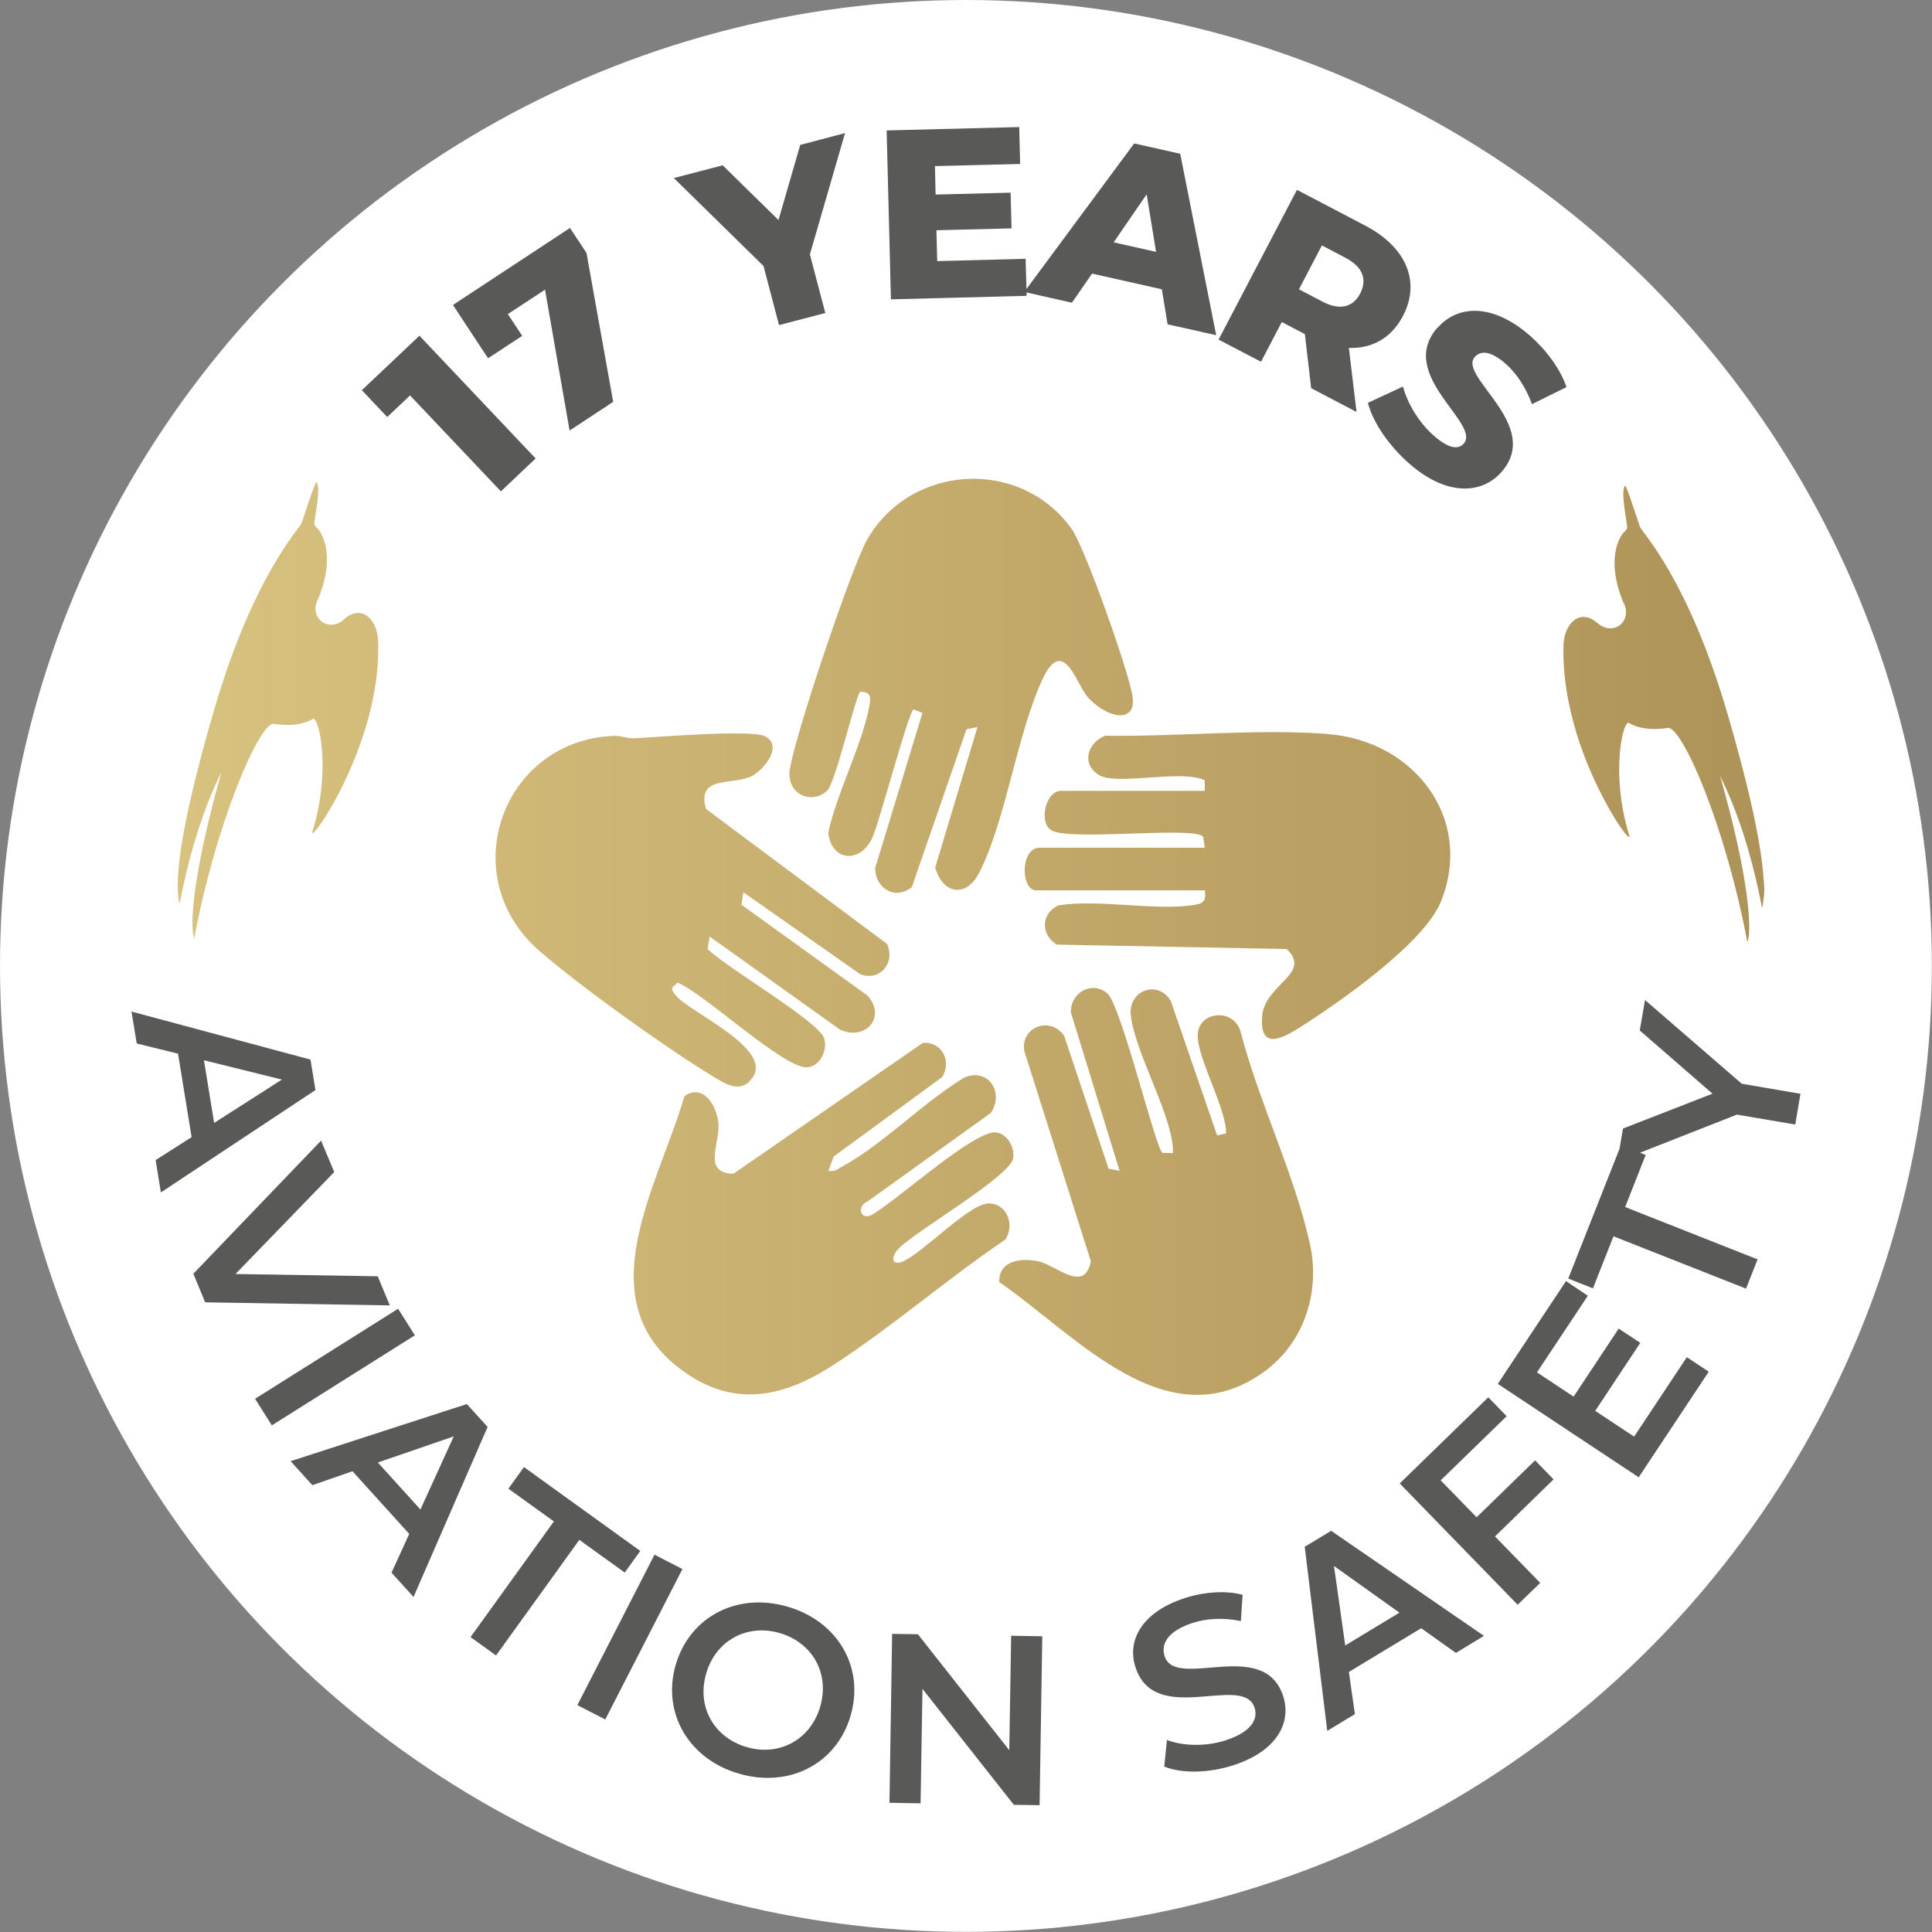
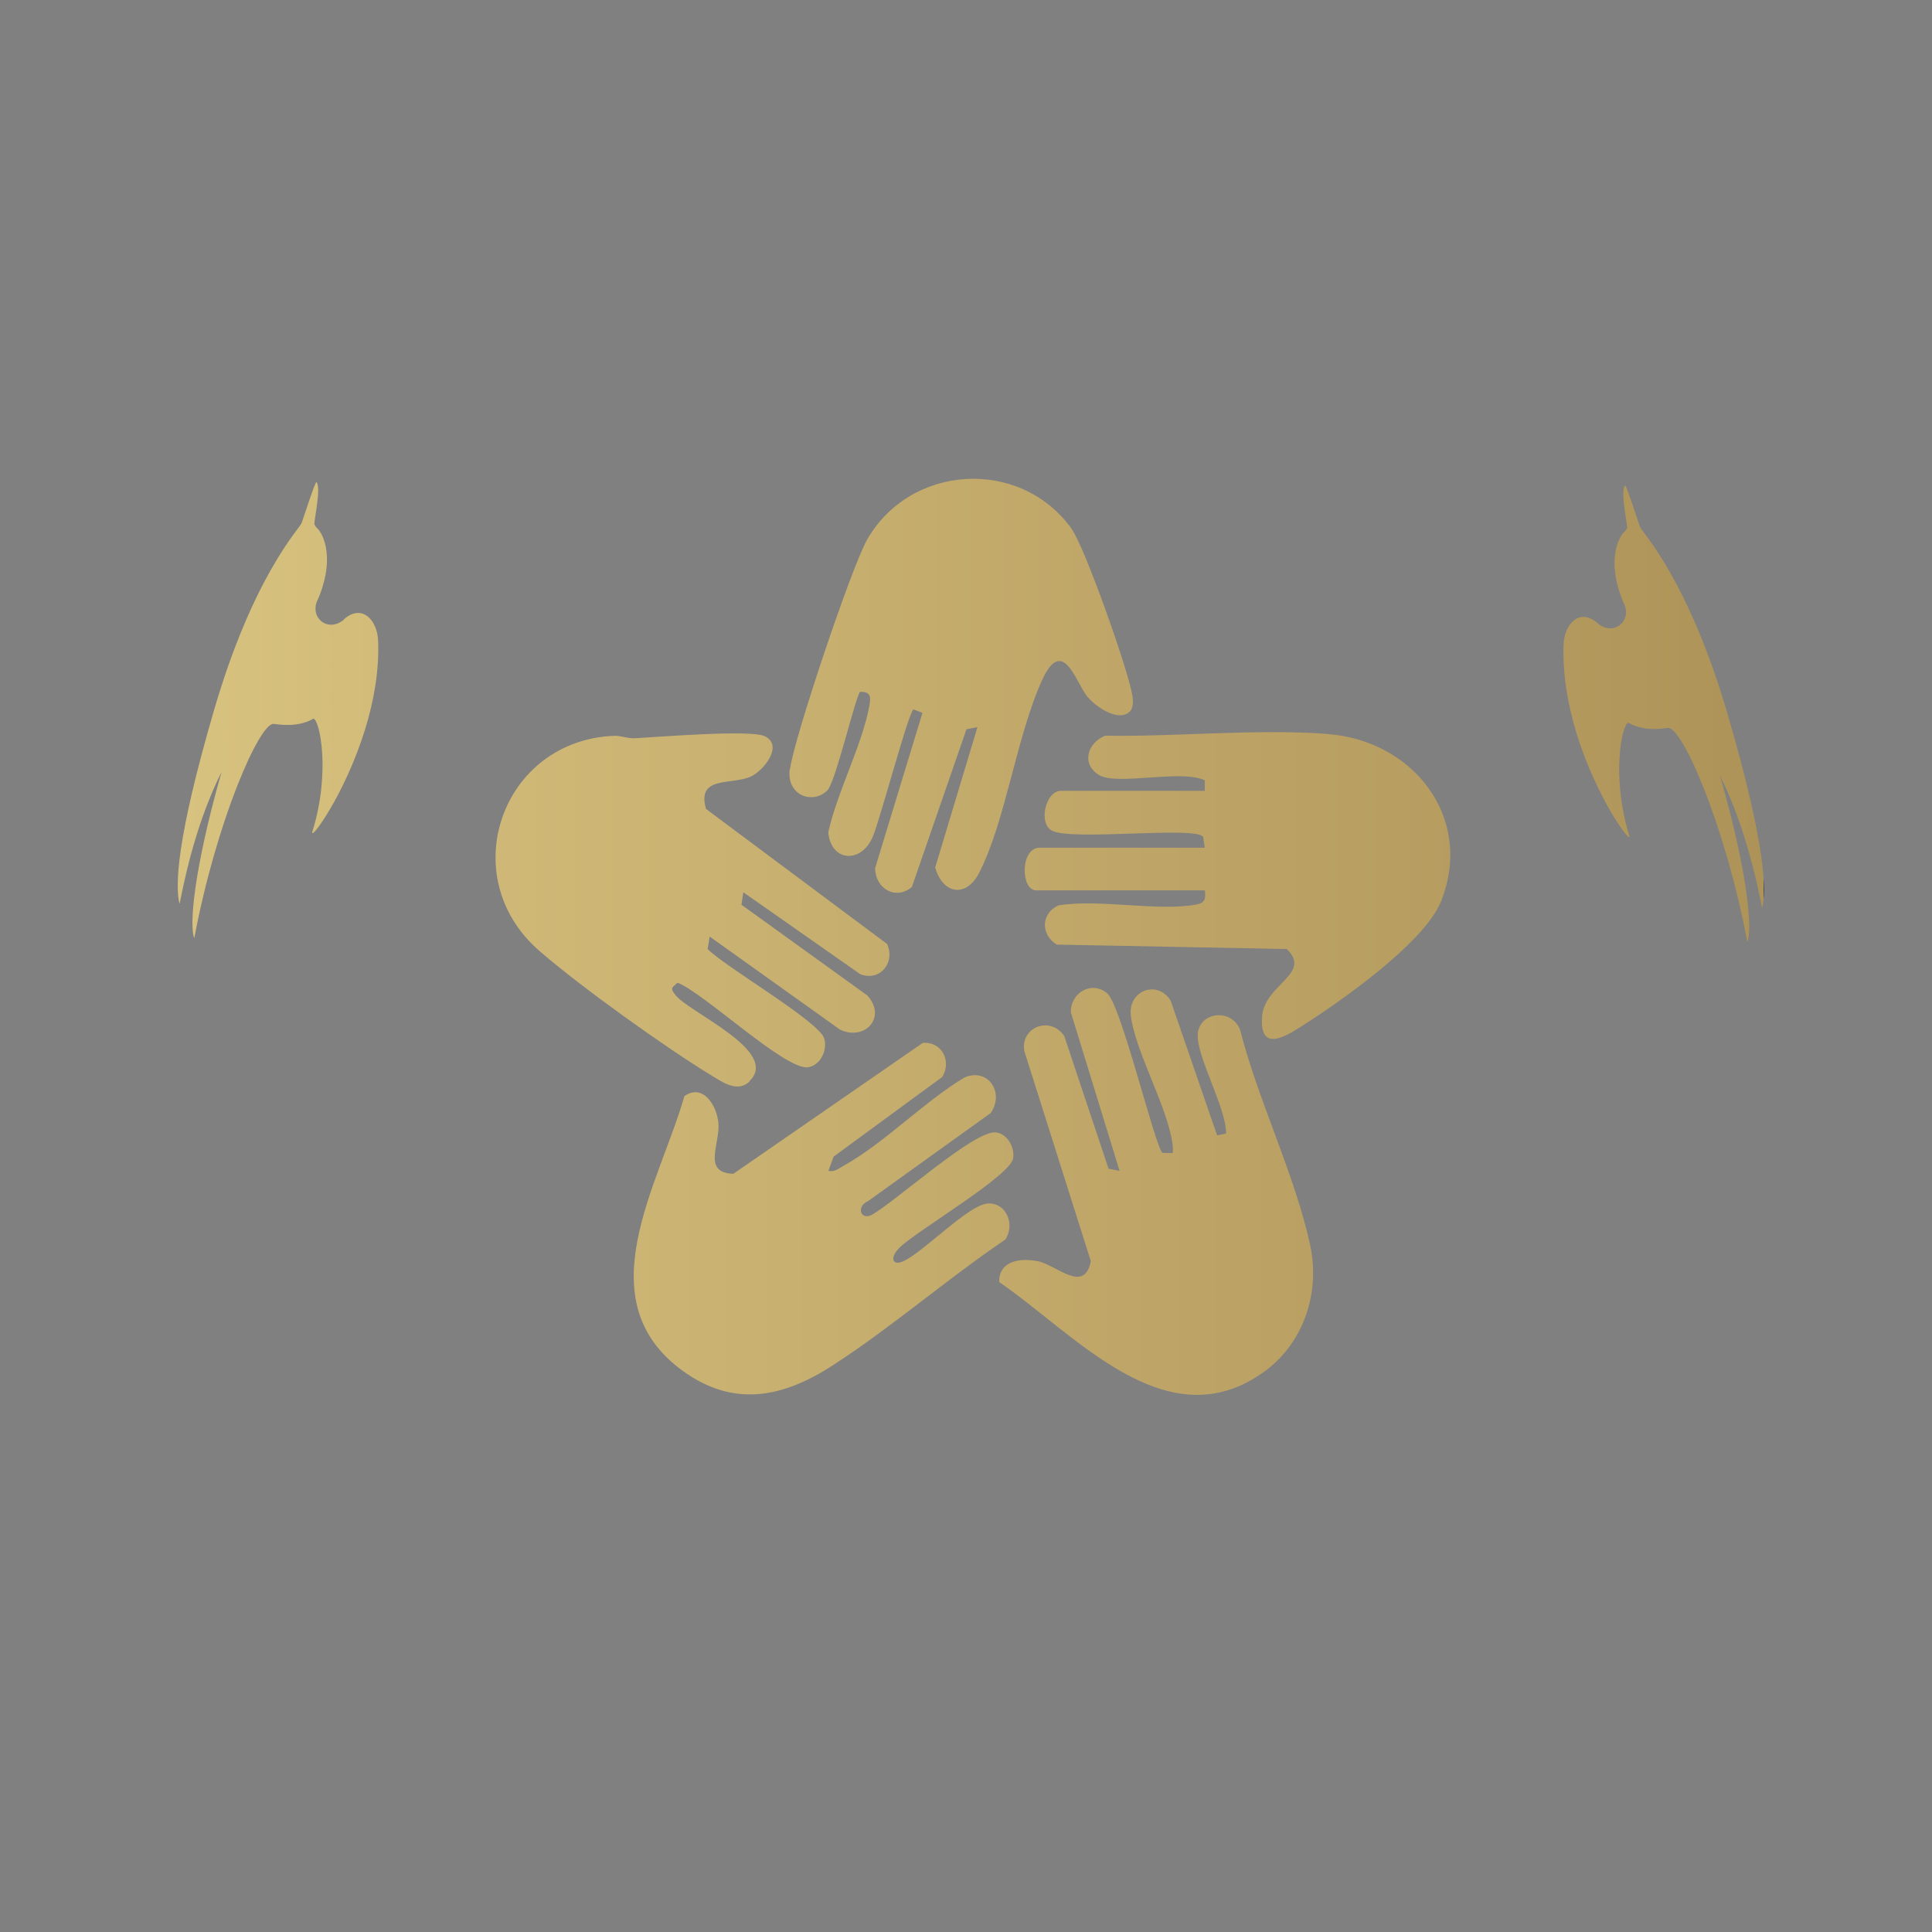
<svg xmlns="http://www.w3.org/2000/svg" id="Layer_2" data-name="Layer 2" width="143.99" height="143.99" viewBox="0 0 143.99 143.99">
  <rect x="0" y="0" width="143.99" height="143.99" fill="#808080" stroke="none" />
  <defs>
    <style>
      .cls-1 {
        fill: #595957;
      }

      .cls-2 {
        fill: #fff;
      }

      .cls-3 {
        fill: url(#New_Gradient_Swatch_2);
      }
    </style>
    <linearGradient id="New_Gradient_Swatch_2" data-name="New Gradient Swatch 2" x1="13.24" y1="69.82" x2="131.46" y2="69.82" gradientUnits="userSpaceOnUse">
      <stop offset="0" stop-color="#d8c27f" />
      <stop offset="1" stop-color="#ae9358" />
      <stop offset="1" stop-color="#221f1f" />
    </linearGradient>
  </defs>
  <g id="Layer_1-2" data-name="Layer 1">
    <g>
-       <circle class="cls-2" cx="71.99" cy="71.99" r="71.99" />
      <g>
-         <path class="cls-1" d="M23.14,78.97l-13.34-3.58.39,2.38,3.08.76,1.01,6.22-2.68,1.71.39,2.41,11.52-7.63-.37-2.27ZM15.96,83.69l-.76-4.67,5.81,1.44-5.05,3.23ZM29.03,97.29l-13.74-.23-.88-2.13,9.52-9.92.98,2.34-7.36,7.6,10.6.17.9,2.16ZM30.92,99.52l-10.66,6.71-1.25-1.98,10.66-6.71,1.25,1.98ZM34.8,104.64l-13.14,4.26,1.62,1.79,2.99-1.04,4.23,4.67-1.32,2.89,1.64,1.81,5.52-12.67-1.55-1.71ZM31.34,112.51l-3.18-3.51,5.66-1.95-2.49,5.46ZM43.18,114.76l-6.21,8.62-1.9-1.37,6.21-8.62-3.39-2.44,1.16-1.61,8.67,6.25-1.16,1.61-3.39-2.44ZM50.86,116.94l-5.75,11.21-2.08-1.07,5.75-11.21,2.08,1.07ZM58.68,119.74c-3.75-1.09-7.28.76-8.32,4.34-1.04,3.58.97,7.03,4.72,8.11,3.75,1.09,7.28-.74,8.32-4.34,1.04-3.6-.96-7.02-4.71-8.11ZM61.13,127.19c-.72,2.47-3.05,3.73-5.48,3.02-2.44-.71-3.74-3.01-3.02-5.48.71-2.47,3.05-3.73,5.48-3.02,2.44.71,3.74,3.01,3.02,5.48ZM75.36,121.91l2.32.04-.2,12.59-1.92-.03-6.81-8.64-.14,8.53-2.32-.04.2-12.59,1.92.03,6.81,8.64.14-8.53ZM95.63,126.4c.63,1.92-.39,4.07-3.67,5.15-1.86.61-3.92.64-5.19.11l.2-1.98c1.21.46,2.91.5,4.39.02,1.86-.61,2.43-1.54,2.14-2.43-.85-2.58-7.41,1.45-8.87-3-.64-1.93.37-4.08,3.65-5.16,1.44-.47,3.07-.59,4.33-.25l-.13,1.96c-1.29-.28-2.57-.2-3.61.14-1.85.61-2.37,1.57-2.07,2.48.84,2.55,7.39-1.44,8.83,2.96ZM97.24,115.29l1.68,13.71,2.06-1.25-.45-3.14,5.39-3.26,2.59,1.84,2.09-1.27-11.39-7.83-1.97,1.19ZM100.26,122.64l-.84-5.93,4.88,3.48-4.05,2.45ZM115.78,110.26l-4.36,4.25,3.37,3.46-1.68,1.63-8.79-9.04,6.6-6.42,1.37,1.41-4.92,4.78,2.68,2.75,4.36-4.24,1.38,1.42ZM125.72,101.15l1.63,1.08-5.22,7.87-10.5-6.96,5.08-7.66,1.63,1.09-3.79,5.71,2.73,1.81,3.36-5.07,1.61,1.06-3.36,5.07,2.9,1.92,3.93-5.92ZM134.19,81.5l-.39,2.31-4.35-.74-7.22,2.84.42.17-1.53,3.88,9.87,3.9-.86,2.18-9.88-3.9-1.53,3.88-1.84-.73,3.82-9.67.26-1.51,6.67-2.6-5.42-4.71.39-2.27,7.21,6.24,4.38.75ZM28.86,31.08l-1.89-2,4.29-4.06,8.66,9.15-2.59,2.45-6.77-7.15-1.7,1.61ZM36.38,26.71l-2.62-3.98,8.72-5.74,1.23,1.86,1.99,11.1-3.25,2.14-1.83-10.5-2.77,1.82,1.07,1.62-2.54,1.67ZM56.9,19.82l-6.68-6.55,3.64-.95,4.16,4.08,1.62-5.6,3.34-.88-2.62,9.04,1.15,4.37-3.45.9-1.16-4.42ZM76.52,21.8l3.37.76,1.5-2.17,5.2,1.17.43,2.61,3.62.81-2.68-13.52-3.43-.77-8.03,10.85-.06-2.25-6.59.17-.06-2.3,5.6-.14-.07-2.66-5.59.14-.05-2.12,6.35-.16-.07-2.75-9.88.25.32,12.59,10.11-.26v-.23ZM85.46,14.48l.7,4.29-3.16-.71,2.46-3.58ZM93.98,26.97l1.55-2.97,1.72.9.47,4.03,3.38,1.77-.57-4.77c1.74.06,3.17-.74,4.03-2.38,1.34-2.55.25-5.13-2.8-6.73l-5.1-2.67-5.84,11.16,3.16,1.65ZM98.52,18.29l1.75.92c1.31.68,1.64,1.63,1.1,2.67-.53,1.02-1.51,1.28-2.81.6l-1.75-.92,1.71-3.27ZM107.14,24.43c1.48-1.69,4.07-1.87,6.89.59,1.23,1.08,2.26,2.48,2.72,3.83l-2.57,1.27c-.48-1.28-1.16-2.31-1.99-3.03-1.13-.98-1.86-.96-2.28-.48-1.27,1.45,5.06,5.07,2,8.56-1.44,1.65-4.06,1.85-6.87-.61-1.56-1.36-2.74-3.13-3.09-4.54l2.61-1.21c.35,1.29,1.21,2.71,2.31,3.67,1.11.97,1.82,1.04,2.22.58,1.31-1.5-5.04-5.12-1.96-8.64Z" />
        <path class="cls-3" d="M58.88,57.3c.32-2.34,4.57-15,5.73-17.05,3.2-5.66,11.39-6.19,15.24-.86,1.01,1.4,4.24,10.57,4.54,12.42.07.4.1.98-.23,1.26-.88.77-2.65-.49-3.22-1.28-.79-1.08-1.77-4.39-3.27-1.11-1.91,4.18-2.72,10.52-4.69,14.36-.98,1.92-2.73,1.59-3.28-.39l3.15-10.46-.82.16-4.07,11.76c-1.22,1.01-2.71.12-2.74-1.4l3.53-11.58-.67-.26c-.4.29-2.49,8.25-3.05,9.53-.88,2-3.11,1.81-3.3-.37.66-2.98,2.52-6.5,3.06-9.41.12-.66.13-1.07-.68-1.06-.33.24-1.83,6.74-2.45,7.35-1.08,1.07-3.07.38-2.8-1.59ZM73.55,89.71c-1.43.14-4.78,3.66-6.25,4.3-.82.36-1-.31-.24-1.04,1.36-1.31,8.26-5.34,8.45-6.65.12-.81-.41-1.79-1.26-1.92-1.59-.24-7.59,5.24-9.33,6.17-.83.36-1.08-.69-.24-1.04l9.16-6.58c1.04-1.51-.19-3.41-1.97-2.64-3,1.8-6.04,4.95-9.03,6.59-.37.2-.61.46-1.1.36l.39-1.06,8.09-5.93c.74-1.18-.04-2.68-1.45-2.54l-14.11,9.75c-2.36-.06-.97-2.25-1.12-3.8-.12-1.26-1.12-2.96-2.53-1.99-1.91,6.63-7.39,15.22-.11,20.49,3.84,2.78,7.52,1.94,11.18-.43,4.37-2.83,8.52-6.44,12.85-9.37.75-1.13.06-2.82-1.39-2.68ZM98.93,54.7c-5.3-.4-11.21.22-16.56.13-1.3.52-1.81,2.07-.5,2.91,1.33.86,6.08-.43,7.92.41v.79s-10.72,0-10.72,0c-1.17,0-1.73,2.52-.6,3,1.71.72,10.61-.38,11.2.43l.12.81h-12.3c-1.47,0-1.43,3.18-.26,3.18h12.57c.07.64,0,.94-.66,1.06-2.92.52-7.19-.44-10.26.06-1.32.61-1.32,2.18-.12,2.92l17.14.33c1.93,1.86-1.68,2.61-1.84,5.06-.17,2.44,1.42,1.66,2.72.84,2.97-1.87,9.4-6.35,10.63-9.48,2.46-6.23-2.1-11.97-8.45-12.44ZM89.27,77.09c-.1,1.68,2.12,5.46,2.11,7.39l-.67.14-3.46-10.04c-.97-1.58-3.19-.77-2.97,1.1.3,2.64,2.78,6.89,3.11,9.62.03.21.03.43.02.64l-.77-.02c-.53-.34-3.08-11.02-4.12-11.89-1.16-.97-2.74-.05-2.71,1.42l3.63,11.81-.82-.16-3.3-9.88c-1.01-1.53-3.28-.7-2.98,1.11l4.96,15.67c-.49,2.45-2.56.28-3.94,0-1.29-.26-2.92-.06-2.89,1.55,5.67,3.88,12.51,11.97,19.79,6.65,2.96-2.17,4.14-5.94,3.38-9.43-1.13-5.21-3.87-10.74-5.2-15.96-.57-1.68-3.07-1.46-3.18.3ZM25.64,46.17c-1.2,1.04-2.69-.18-1.91-1.58,1.39-3.39.12-5.11-.13-5.25-.06-.1-.17-.19-.17-.31,0-.37.52-2.75.15-3.11h0c-.17.19-.86,2.39-1.1,3.06-.15.42-3.6,3.89-6.55,14.02-2.82,9.69-2.86,13.01-2.56,14.34.02.08.12-.55.36-1.62.42-1.9,1.27-5.16,2.78-8.18-2.12,7.46-2.4,11.52-2.03,12.38,1.64-8.72,4.88-16.12,5.93-15.97.54.08,1.87.25,2.95-.39.46.07,1.3,3.97-.07,8.39-.14.46.46-.21,1.29-1.62.83-1.4,1.88-3.53,2.64-6,.63-2.05,1.05-4.32.96-6.59-.06-1.5-1.18-2.77-2.53-1.6ZM128.77,53.27c-2.95-10.13-6.41-13.6-6.55-14.02-.24-.68-.93-2.87-1.1-3.07h0c-.37.36.14,2.74.15,3.12,0,.12-.11.21-.17.31-.25.14-1.52,1.86-.13,5.25.78,1.39-.72,2.62-1.91,1.58-1.35-1.18-2.48.1-2.53,1.6-.08,2.27.34,4.55.96,6.59.75,2.46,1.81,4.59,2.64,6,.83,1.4,1.44,2.08,1.29,1.62-1.36-4.42-.53-8.32-.06-8.39,1.07.64,2.41.47,2.94.39,1.05-.15,4.29,7.25,5.93,15.97.37-.87.1-4.93-2.03-12.38,1.51,3.02,2.35,6.28,2.78,8.18.24,1.07.34,1.7.36,1.62.3-1.33.26-4.65-2.56-14.34ZM55.85,80.58c2.33-2.21-4.46-5.1-5.5-6.41-.41-.51-.31-.54.15-.93,1.98.77,8.06,6.56,9.73,6.3.93-.14,1.45-1.28,1.2-2.14-.37-1.27-7.41-5.35-8.69-6.67l.15-.93,9.72,6.94c1.84.87,3.51-.92,2.03-2.55l-9.38-6.76.14-.93,8.72,6.11c1.47.56,2.63-.87,1.99-2.26l-13.49-10.06c-.74-2.54,1.99-1.74,3.39-2.44.97-.49,2.38-2.3.99-2.98-1.05-.51-7.94.06-9.67.15-.54.03-1.04-.19-1.53-.18-8.38.3-12.01,10.46-5.6,16.03,3.06,2.66,9.41,7.21,12.9,9.33.78.47,1.87,1.25,2.77.4Z" />
      </g>
    </g>
  </g>
</svg>